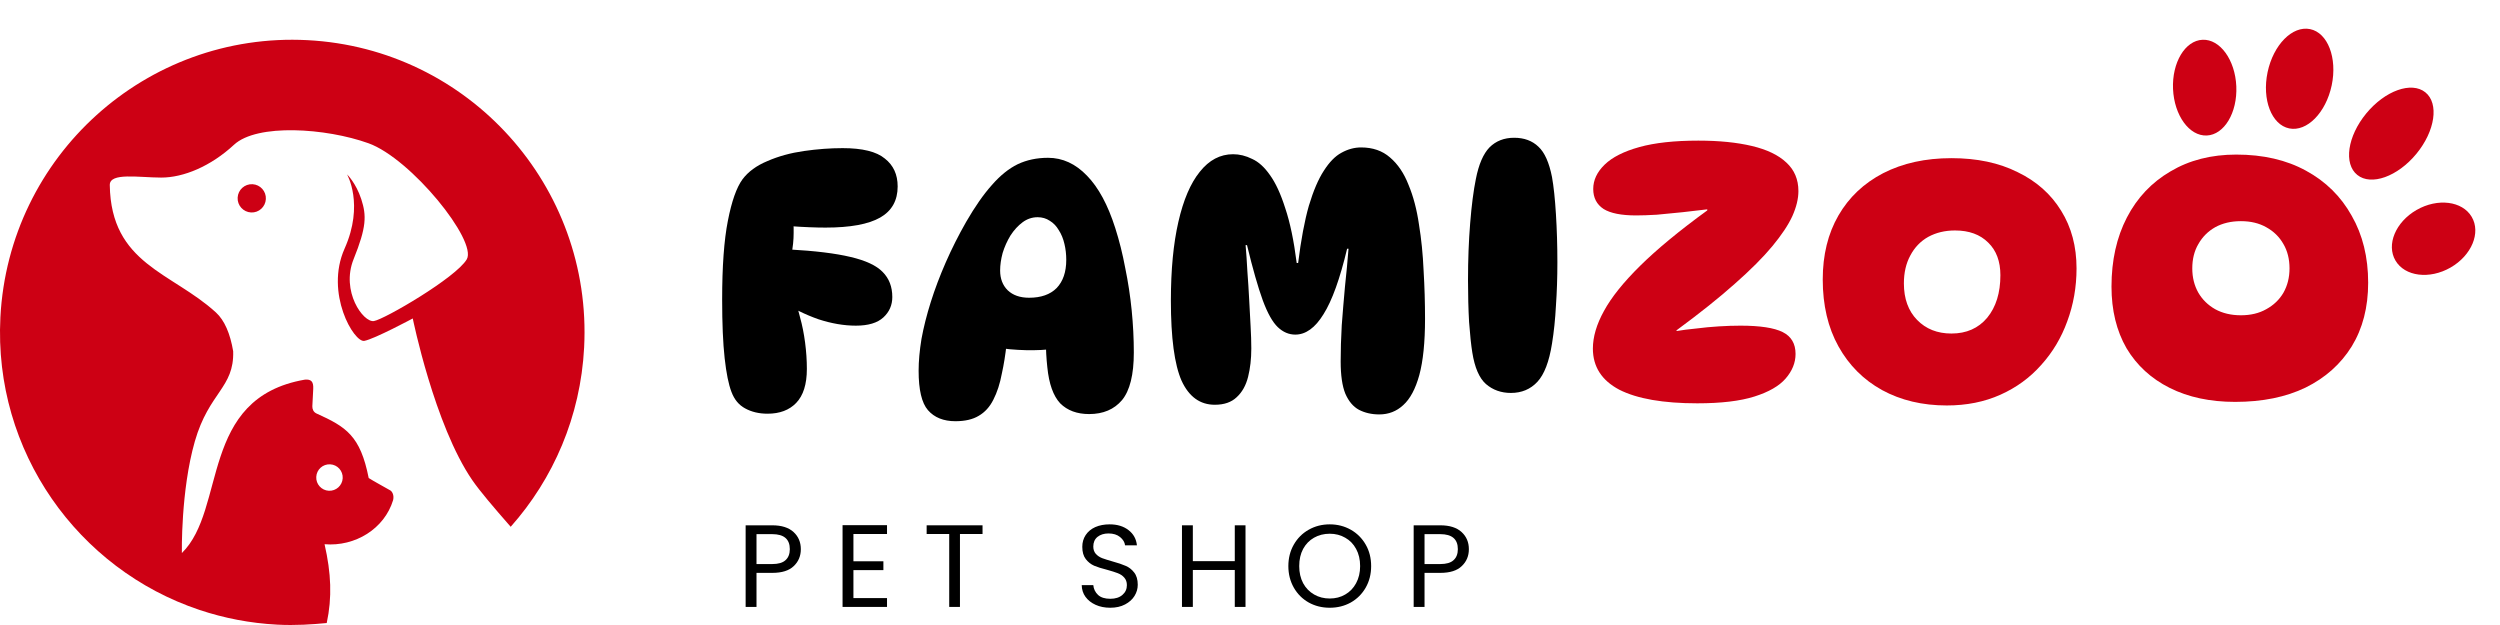
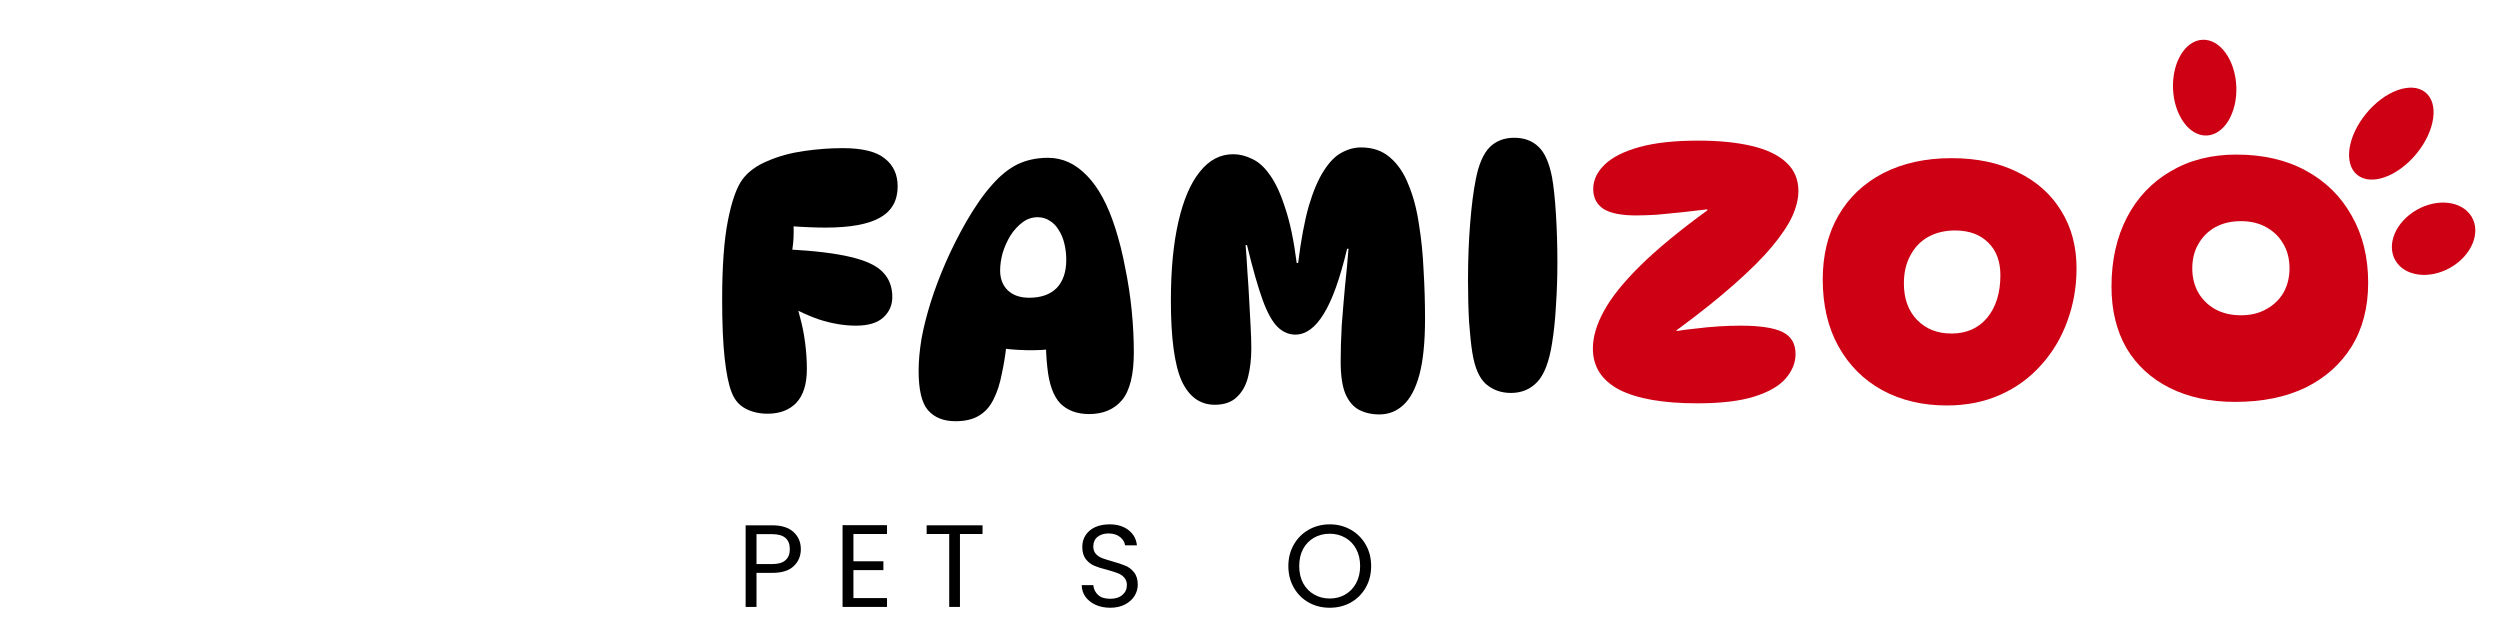
<svg xmlns="http://www.w3.org/2000/svg" width="216" height="54" viewBox="0 0 216 54" fill="none">
  <path d="M69.192 47.448C69.192 48.037 68.987 48.525 68.578 48.912C68.174 49.302 67.557 49.496 66.723 49.496H65.362V52.438H64.423V45.387H66.723C67.533 45.387 68.147 45.584 68.566 45.971C68.981 46.352 69.192 46.846 69.192 47.448ZM66.723 48.734C67.244 48.734 67.626 48.624 67.867 48.4C68.114 48.18 68.24 47.861 68.24 47.448C68.24 46.584 67.735 46.15 66.723 46.15H65.362V48.734H66.723Z" fill="black" />
  <path d="M73.736 46.138V48.495H76.325V49.258H73.736V51.675H76.638V52.438H72.797V45.375H76.638V46.138H73.736Z" fill="black" />
  <path d="M84.891 45.387V46.138H82.94V52.438H82.013V46.138H80.062V45.387H84.891Z" fill="black" />
  <path d="M95.93 52.509C95.454 52.509 95.033 52.426 94.665 52.259C94.295 52.092 94.003 51.863 93.787 51.568C93.576 51.276 93.467 50.937 93.461 50.556H94.461C94.491 50.889 94.629 51.172 94.87 51.401C95.111 51.625 95.463 51.735 95.93 51.735C96.369 51.735 96.719 51.625 96.977 51.401C97.233 51.181 97.363 50.898 97.363 50.556C97.363 50.288 97.284 50.068 97.134 49.901C96.99 49.734 96.8 49.609 96.568 49.52C96.342 49.434 96.041 49.338 95.665 49.234C95.189 49.115 94.813 48.996 94.533 48.877C94.25 48.752 94.009 48.561 93.811 48.305C93.609 48.043 93.51 47.692 93.51 47.245C93.51 46.864 93.606 46.528 93.799 46.233C93.997 45.932 94.274 45.703 94.629 45.542C94.991 45.384 95.403 45.304 95.87 45.304C96.535 45.304 97.08 45.471 97.507 45.804C97.932 46.132 98.172 46.566 98.23 47.114H97.206C97.173 46.846 97.029 46.608 96.773 46.4C96.523 46.194 96.189 46.09 95.773 46.09C95.388 46.09 95.069 46.191 94.822 46.388C94.581 46.587 94.461 46.864 94.461 47.221C94.461 47.477 94.533 47.686 94.678 47.853C94.822 48.013 95.003 48.135 95.219 48.222C95.436 48.302 95.737 48.397 96.123 48.508C96.595 48.636 96.971 48.764 97.254 48.889C97.543 49.008 97.787 49.198 97.989 49.46C98.197 49.722 98.302 50.077 98.302 50.52C98.302 50.863 98.209 51.184 98.025 51.485C97.838 51.789 97.567 52.033 97.206 52.223C96.845 52.414 96.418 52.509 95.93 52.509Z" fill="black" />
-   <path d="M107.612 45.387V52.438H106.685V49.246H103.061V52.438H102.122V45.387H103.061V48.484H106.685V45.387H107.612Z" fill="black" />
  <path d="M114.89 52.509C114.222 52.509 113.617 52.36 113.072 52.056C112.524 51.747 112.097 51.318 111.784 50.77C111.471 50.217 111.314 49.597 111.314 48.913C111.314 48.222 111.471 47.602 111.784 47.055C112.097 46.507 112.524 46.078 113.072 45.768C113.617 45.459 114.222 45.304 114.89 45.304C115.556 45.304 116.161 45.459 116.709 45.768C117.253 46.078 117.684 46.507 117.997 47.055C118.31 47.596 118.467 48.216 118.467 48.913C118.467 49.603 118.31 50.222 117.997 50.77C117.684 51.318 117.253 51.747 116.709 52.056C116.161 52.36 115.556 52.509 114.89 52.509ZM114.89 51.711C115.387 51.711 115.833 51.598 116.227 51.366C116.627 51.136 116.94 50.812 117.166 50.389C117.398 49.961 117.515 49.469 117.515 48.913C117.515 48.341 117.398 47.847 117.166 47.424C116.94 47.004 116.627 46.682 116.227 46.459C115.833 46.23 115.387 46.114 114.89 46.114C114.385 46.114 113.93 46.23 113.53 46.459C113.135 46.682 112.822 47.004 112.591 47.424C112.365 47.847 112.253 48.341 112.253 48.913C112.253 49.469 112.365 49.961 112.591 50.389C112.822 50.812 113.138 51.136 113.542 51.366C113.942 51.598 114.391 51.711 114.89 51.711Z" fill="black" />
-   <path d="M126.91 47.448C126.91 48.037 126.705 48.525 126.295 48.912C125.892 49.302 125.275 49.496 124.441 49.496H123.08V52.438H122.141V45.387H124.441C125.251 45.387 125.865 45.584 126.283 45.971C126.699 46.352 126.91 46.846 126.91 47.448ZM124.441 48.734C124.962 48.734 125.344 48.624 125.585 48.4C125.832 48.18 125.958 47.861 125.958 47.448C125.958 46.584 125.453 46.15 124.441 46.15H123.08V48.734H124.441Z" fill="black" />
  <path d="M193.119 34.723C190.957 34.723 189.073 34.321 187.467 33.517C185.861 32.713 184.616 31.569 183.73 30.085C182.865 28.58 182.433 26.807 182.433 24.766C182.433 22.499 182.876 20.509 183.761 18.798C184.647 17.087 185.903 15.758 187.529 14.809C189.156 13.84 191.05 13.356 193.212 13.356C195.539 13.356 197.546 13.82 199.235 14.747C200.944 15.675 202.261 16.974 203.188 18.644C204.135 20.293 204.609 22.22 204.609 24.426C204.609 26.549 204.135 28.384 203.188 29.93C202.241 31.456 200.913 32.641 199.204 33.486C197.495 34.311 195.467 34.723 193.119 34.723ZM193.613 27.24C194.458 27.24 195.189 27.065 195.806 26.714C196.445 26.364 196.939 25.89 197.289 25.292C197.639 24.674 197.814 23.973 197.814 23.189C197.814 22.385 197.639 21.684 197.289 21.087C196.939 20.468 196.445 19.984 195.806 19.633C195.189 19.283 194.458 19.108 193.613 19.108C192.769 19.108 192.028 19.283 191.39 19.633C190.772 19.984 190.288 20.468 189.938 21.087C189.588 21.684 189.413 22.385 189.413 23.189C189.413 23.973 189.588 24.674 189.938 25.292C190.288 25.89 190.772 26.364 191.39 26.714C192.028 27.065 192.769 27.24 193.613 27.24Z" fill="#CD0014" />
  <path d="M168.202 35.032C166.102 35.032 164.238 34.589 162.612 33.703C161.006 32.816 159.75 31.559 158.844 29.93C157.938 28.302 157.485 26.374 157.485 24.148C157.485 22.024 157.938 20.18 158.844 18.613C159.75 17.046 161.036 15.83 162.704 14.964C164.393 14.098 166.359 13.665 168.603 13.665C170.806 13.665 172.711 14.067 174.317 14.871C175.944 15.655 177.2 16.768 178.085 18.211C178.97 19.633 179.413 21.293 179.413 23.189C179.413 24.797 179.145 26.323 178.61 27.766C178.095 29.188 177.344 30.446 176.355 31.538C175.388 32.631 174.214 33.486 172.834 34.105C171.455 34.723 169.911 35.032 168.202 35.032ZM168.603 28.817C169.9 28.817 170.93 28.364 171.692 27.456C172.454 26.529 172.834 25.302 172.834 23.777C172.834 22.581 172.484 21.643 171.784 20.963C171.084 20.262 170.127 19.912 168.912 19.912C168.047 19.912 167.275 20.097 166.596 20.468C165.937 20.839 165.422 21.375 165.051 22.076C164.681 22.756 164.496 23.56 164.496 24.488C164.496 25.807 164.876 26.859 165.638 27.642C166.4 28.425 167.388 28.817 168.603 28.817Z" fill="#CD0014" />
  <path d="M137.625 30.116C137.625 29.106 137.944 28.023 138.582 26.869C139.22 25.694 140.26 24.395 141.701 22.973C143.163 21.53 145.099 19.932 147.508 18.18V18.087C146.869 18.169 146.159 18.252 145.377 18.334C144.615 18.417 143.874 18.489 143.153 18.551C142.453 18.592 141.856 18.613 141.362 18.613C140.085 18.613 139.148 18.427 138.551 18.056C137.954 17.664 137.655 17.087 137.655 16.325C137.655 15.562 137.985 14.861 138.644 14.222C139.303 13.583 140.301 13.078 141.64 12.707C142.978 12.335 144.677 12.15 146.736 12.15C148.527 12.15 150.071 12.305 151.368 12.614C152.666 12.923 153.654 13.397 154.333 14.036C155.033 14.675 155.383 15.5 155.383 16.51C155.383 17.17 155.208 17.891 154.858 18.675C154.508 19.437 153.932 20.303 153.129 21.272C152.326 22.241 151.245 23.323 149.886 24.519C148.548 25.715 146.869 27.055 144.852 28.539V28.601C145.346 28.518 145.912 28.446 146.55 28.384C147.189 28.302 147.837 28.24 148.496 28.199C149.176 28.157 149.804 28.137 150.38 28.137C152.068 28.137 153.283 28.322 154.025 28.693C154.766 29.064 155.136 29.693 155.136 30.58C155.136 31.342 154.848 32.054 154.272 32.713C153.716 33.352 152.82 33.868 151.585 34.259C150.349 34.651 148.702 34.847 146.643 34.847C143.699 34.847 141.454 34.455 139.91 33.672C138.386 32.868 137.625 31.683 137.625 30.116Z" fill="#CD0014" />
  <path d="M130.821 11.903C131.685 11.903 132.385 12.16 132.921 12.676C133.456 13.17 133.847 14.046 134.094 15.304C134.238 16.108 134.352 17.18 134.434 18.52C134.516 19.839 134.558 21.221 134.558 22.663C134.558 23.983 134.516 25.23 134.434 26.405C134.372 27.58 134.259 28.673 134.094 29.683C133.847 31.25 133.425 32.352 132.828 32.992C132.231 33.631 131.469 33.95 130.543 33.95C129.698 33.95 128.978 33.693 128.381 33.177C127.804 32.662 127.413 31.755 127.207 30.456C127.104 29.817 127.011 28.941 126.929 27.828C126.867 26.714 126.836 25.508 126.836 24.21C126.836 22.457 126.898 20.819 127.022 19.293C127.145 17.747 127.31 16.469 127.516 15.459C127.763 14.201 128.154 13.294 128.689 12.738C129.245 12.181 129.956 11.903 130.821 11.903Z" fill="black" />
  <path d="M119.17 35.806C118.511 35.806 117.924 35.672 117.409 35.404C116.915 35.136 116.524 34.672 116.236 34.012C115.968 33.352 115.834 32.425 115.834 31.229C115.834 30.239 115.865 29.198 115.927 28.106C116.009 27.013 116.102 25.9 116.205 24.766C116.328 23.632 116.431 22.54 116.513 21.488H116.39C115.772 24.086 115.093 25.972 114.352 27.147C113.631 28.322 112.818 28.91 111.912 28.91C111.356 28.91 110.851 28.693 110.398 28.261C109.945 27.828 109.513 27.055 109.101 25.941C108.689 24.808 108.236 23.22 107.742 21.179H107.619C107.68 21.88 107.732 22.633 107.773 23.437C107.835 24.241 107.886 25.045 107.927 25.849C107.969 26.652 108.01 27.426 108.051 28.168C108.092 28.889 108.113 29.539 108.113 30.116C108.113 31.002 108.02 31.817 107.835 32.559C107.649 33.301 107.32 33.888 106.846 34.321C106.393 34.754 105.765 34.971 104.962 34.971C103.686 34.971 102.728 34.28 102.09 32.899C101.472 31.497 101.164 29.188 101.164 25.972C101.164 23.313 101.38 21.045 101.812 19.169C102.245 17.273 102.862 15.83 103.665 14.84C104.468 13.83 105.426 13.325 106.538 13.325C107.094 13.325 107.639 13.459 108.175 13.727C108.73 13.974 109.245 14.438 109.719 15.118C110.213 15.799 110.656 16.757 111.047 17.994C111.459 19.211 111.788 20.788 112.035 22.725H112.159C112.406 20.726 112.715 19.077 113.085 17.778C113.476 16.479 113.909 15.469 114.382 14.747C114.856 14.005 115.36 13.49 115.896 13.201C116.452 12.892 117.018 12.738 117.594 12.738C118.603 12.738 119.437 13.026 120.096 13.603C120.776 14.181 121.311 14.974 121.702 15.984C122.114 16.974 122.413 18.108 122.598 19.386C122.804 20.643 122.938 21.973 122.999 23.375C123.082 24.777 123.123 26.168 123.123 27.549C123.123 29.57 122.958 31.188 122.629 32.404C122.299 33.6 121.836 34.466 121.239 35.002C120.662 35.538 119.973 35.806 119.17 35.806Z" fill="black" />
  <path d="M82.55 36.393C81.521 36.393 80.728 36.074 80.172 35.434C79.637 34.816 79.369 33.682 79.369 32.033C79.369 31.208 79.452 30.291 79.616 29.281C79.802 28.271 80.069 27.209 80.419 26.096C80.769 24.983 81.202 23.839 81.716 22.664C82.231 21.488 82.818 20.324 83.477 19.169C84.239 17.85 84.98 16.788 85.701 15.984C86.421 15.16 87.163 14.562 87.924 14.191C88.707 13.82 89.582 13.634 90.55 13.634C91.806 13.634 92.928 14.15 93.916 15.18C94.904 16.191 95.718 17.695 96.356 19.695C96.706 20.788 96.994 21.942 97.221 23.158C97.468 24.354 97.653 25.57 97.777 26.807C97.9 28.044 97.962 29.26 97.962 30.456C97.962 32.373 97.622 33.744 96.943 34.569C96.263 35.373 95.316 35.775 94.101 35.775C93.051 35.775 92.217 35.465 91.6 34.847C91.003 34.208 90.632 33.167 90.488 31.724C90.406 30.982 90.364 30.209 90.364 29.405C90.364 28.601 90.406 27.828 90.488 27.085L92.094 29.899C91.517 30.085 90.797 30.198 89.932 30.239C89.088 30.281 88.202 30.26 87.276 30.178C86.37 30.095 85.515 29.93 84.712 29.683L87.183 26.931C87.142 27.879 87.07 28.817 86.967 29.745C86.864 30.672 86.73 31.507 86.565 32.249C86.401 33.136 86.154 33.899 85.824 34.538C85.515 35.156 85.093 35.62 84.558 35.929C84.043 36.238 83.374 36.393 82.55 36.393ZM88.913 25.725C89.942 25.725 90.735 25.447 91.291 24.89C91.847 24.313 92.125 23.498 92.125 22.447C92.125 21.973 92.073 21.519 91.97 21.087C91.867 20.633 91.703 20.231 91.476 19.881C91.27 19.53 91.013 19.262 90.704 19.077C90.395 18.87 90.045 18.767 89.654 18.767C89.18 18.767 88.748 18.912 88.357 19.2C87.966 19.489 87.615 19.87 87.307 20.344C87.018 20.819 86.792 21.324 86.627 21.86C86.483 22.396 86.411 22.901 86.411 23.375C86.411 24.076 86.627 24.643 87.06 25.076C87.513 25.508 88.13 25.725 88.913 25.725Z" fill="black" />
  <path d="M72.802 12.799C74.511 12.799 75.726 13.098 76.446 13.696C77.188 14.273 77.558 15.077 77.558 16.108C77.558 17.324 77.054 18.221 76.045 18.798C75.036 19.375 73.461 19.664 71.319 19.664C70.908 19.664 70.444 19.654 69.93 19.633C69.415 19.613 68.869 19.582 68.293 19.54L68.385 18.551C68.529 18.984 68.591 19.509 68.571 20.128C68.571 20.726 68.509 21.334 68.385 21.952L68.169 21.55C70.413 21.674 72.184 21.89 73.481 22.2C74.799 22.509 75.726 22.942 76.261 23.498C76.817 24.055 77.095 24.777 77.095 25.663C77.095 26.364 76.838 26.951 76.323 27.426C75.808 27.9 75.015 28.137 73.945 28.137C72.915 28.137 71.834 27.951 70.702 27.58C69.59 27.189 68.457 26.632 67.304 25.91L68.602 25.849C68.787 26.22 68.962 26.745 69.126 27.426C69.312 28.085 69.456 28.807 69.559 29.59C69.662 30.373 69.713 31.136 69.713 31.878C69.713 33.198 69.404 34.177 68.787 34.816C68.19 35.434 67.366 35.744 66.316 35.744C65.575 35.744 64.926 35.589 64.37 35.28C63.835 34.991 63.444 34.517 63.197 33.857C62.95 33.218 62.754 32.249 62.61 30.951C62.466 29.652 62.394 27.962 62.394 25.88C62.394 23.014 62.558 20.746 62.888 19.077C63.217 17.386 63.639 16.191 64.154 15.49C64.648 14.83 65.369 14.304 66.316 13.912C67.263 13.5 68.313 13.212 69.466 13.047C70.619 12.882 71.731 12.799 72.802 12.799Z" fill="black" />
-   <path fill-rule="evenodd" clip-rule="evenodd" d="M28.229 53.83C28.704 51.621 28.613 49.519 28.042 47.021C30.684 47.242 33.213 45.69 33.966 43.206C34.067 42.768 33.875 42.463 33.726 42.373C33.123 42.023 32.336 41.608 31.855 41.301C31.13 37.644 29.916 36.886 27.341 35.723L27.33 35.718C27.074 35.593 26.978 35.339 26.986 35.101L27.063 33.605C27.098 32.95 26.871 32.755 26.34 32.801C17.178 34.393 19.598 43.981 15.713 47.782C15.713 47.782 15.611 42.397 16.833 38.136C18.058 33.872 20.238 33.522 20.147 30.351C19.891 28.82 19.395 27.677 18.664 27.004C14.859 23.52 9.587 22.834 9.485 15.987C9.472 14.884 11.991 15.338 13.92 15.343C15.849 15.349 18.218 14.363 20.219 12.506C22.218 10.655 28.16 11.061 31.831 12.375C35.503 13.69 41.266 20.814 40.327 22.409C39.388 23.996 33.213 27.592 32.306 27.739C31.391 27.886 29.433 25.169 30.553 22.388C31.674 19.607 31.674 18.632 31.215 17.211C30.751 15.795 29.982 15.065 29.982 15.065C29.982 15.065 31.487 17.641 29.769 21.488C28.058 25.337 30.593 29.63 31.482 29.451C32.37 29.28 35.663 27.514 35.663 27.514C35.663 27.514 37.533 36.715 40.804 41.483C41.447 42.418 42.635 43.815 44.124 45.514C47.806 41.371 50.159 35.996 50.469 30.023C51.194 16.083 40.492 4.193 26.562 3.469C12.634 2.748 0.758 13.463 0.034 27.41C-0.566 39.009 6.742 49.19 17.234 52.697C19.355 53.406 21.601 53.846 23.947 53.969C25.537 54.055 26.973 53.948 28.229 53.83ZM21.815 15.915C22.487 15.95 23.008 16.527 22.97 17.2C22.936 17.873 22.359 18.394 21.689 18.357C21.017 18.322 20.497 17.745 20.532 17.074C20.566 16.401 21.142 15.88 21.815 15.915ZM28.405 42.402C27.776 42.367 27.29 41.83 27.325 41.2C27.357 40.567 27.896 40.083 28.528 40.118C29.158 40.147 29.643 40.69 29.609 41.32C29.574 41.948 29.038 42.434 28.405 42.402Z" fill="#CD0014" />
  <path d="M213.555 18.736C212.744 17.364 210.613 17.096 208.794 18.14C206.975 19.184 206.16 21.144 206.971 22.516C207.781 23.891 209.912 24.159 211.731 23.114C213.547 22.07 214.365 20.11 213.555 18.736Z" fill="#CD0014" />
  <path d="M190.302 3.436C188.792 3.5 187.65 5.405 187.75 7.69C187.851 9.972 189.155 11.772 190.665 11.708C192.173 11.644 193.318 9.739 193.217 7.454C193.117 5.172 191.81 3.372 190.302 3.436Z" fill="#CD0014" />
-   <path d="M199.591 2.515C198.062 2.202 196.418 3.868 195.919 6.238C195.423 8.606 196.261 10.781 197.79 11.095C199.32 11.408 200.96 9.739 201.459 7.371C201.956 5.004 201.12 2.828 199.591 2.515Z" fill="#CD0014" />
  <path d="M209.548 7.975C208.35 7.013 206.064 7.833 204.442 9.804C202.818 11.778 202.474 14.155 203.672 15.116C204.868 16.078 207.154 15.258 208.778 13.287C210.4 11.315 210.747 8.936 209.548 7.975Z" fill="#CD0014" />
</svg>